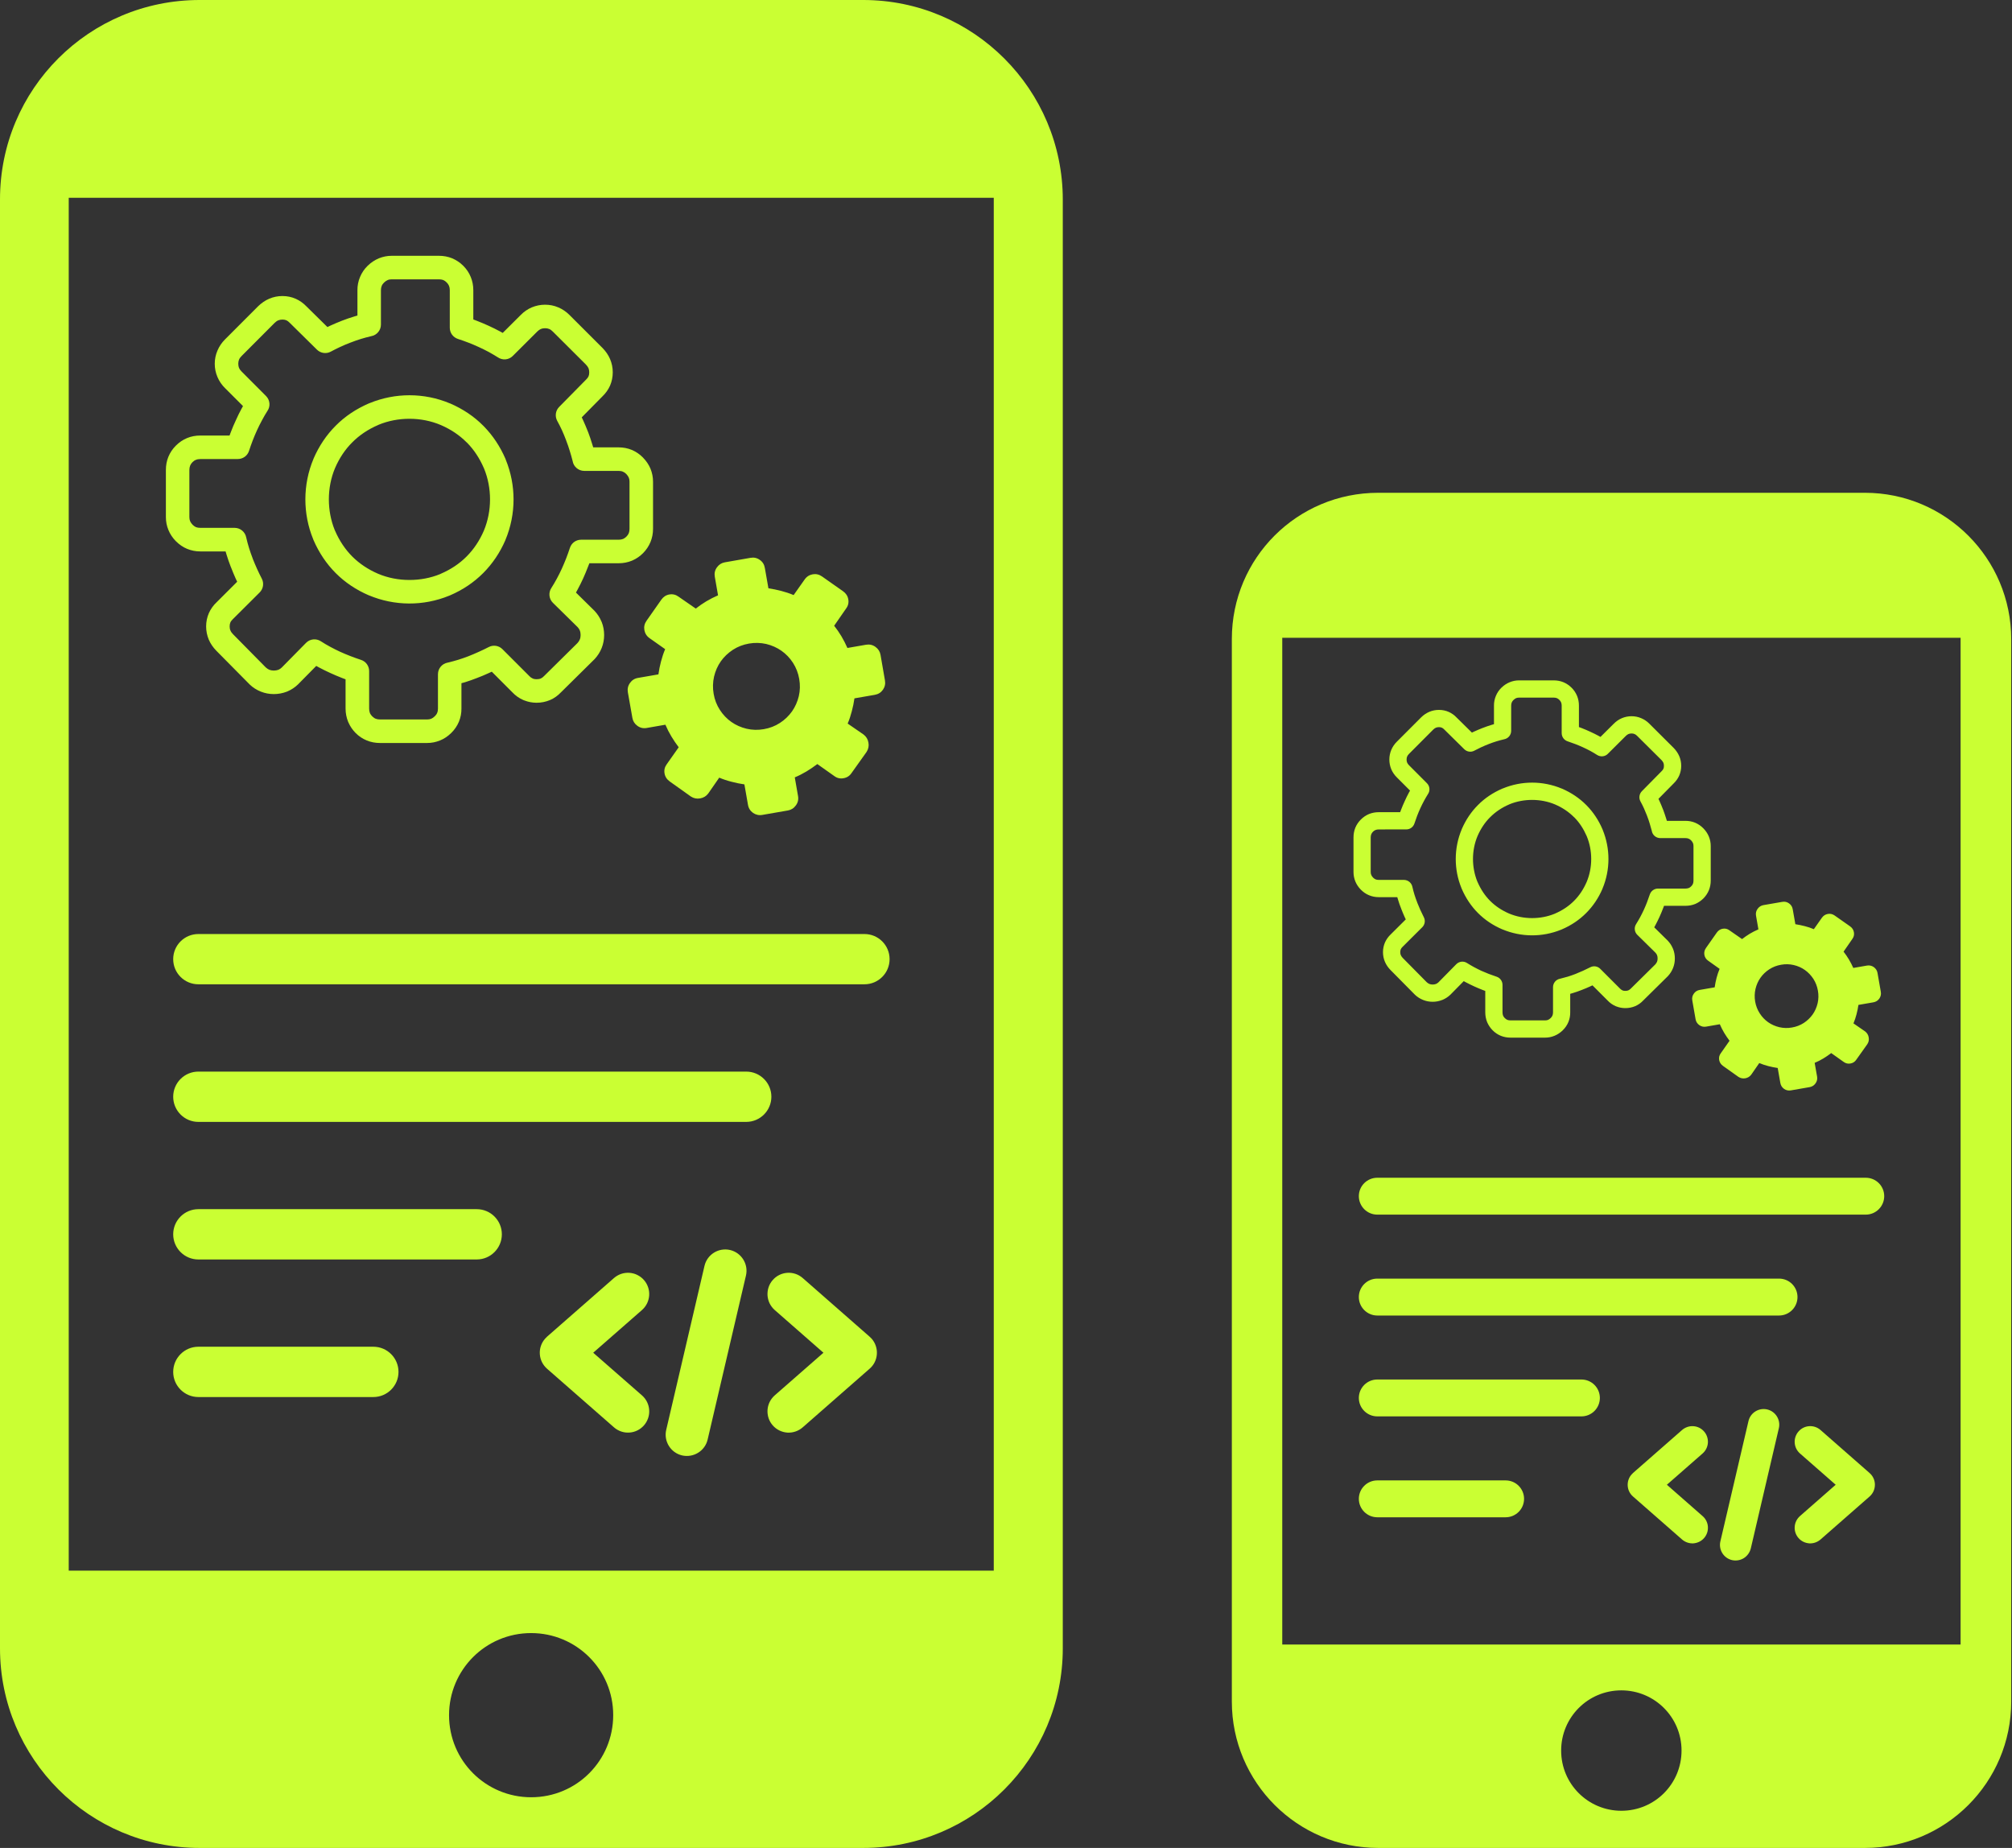
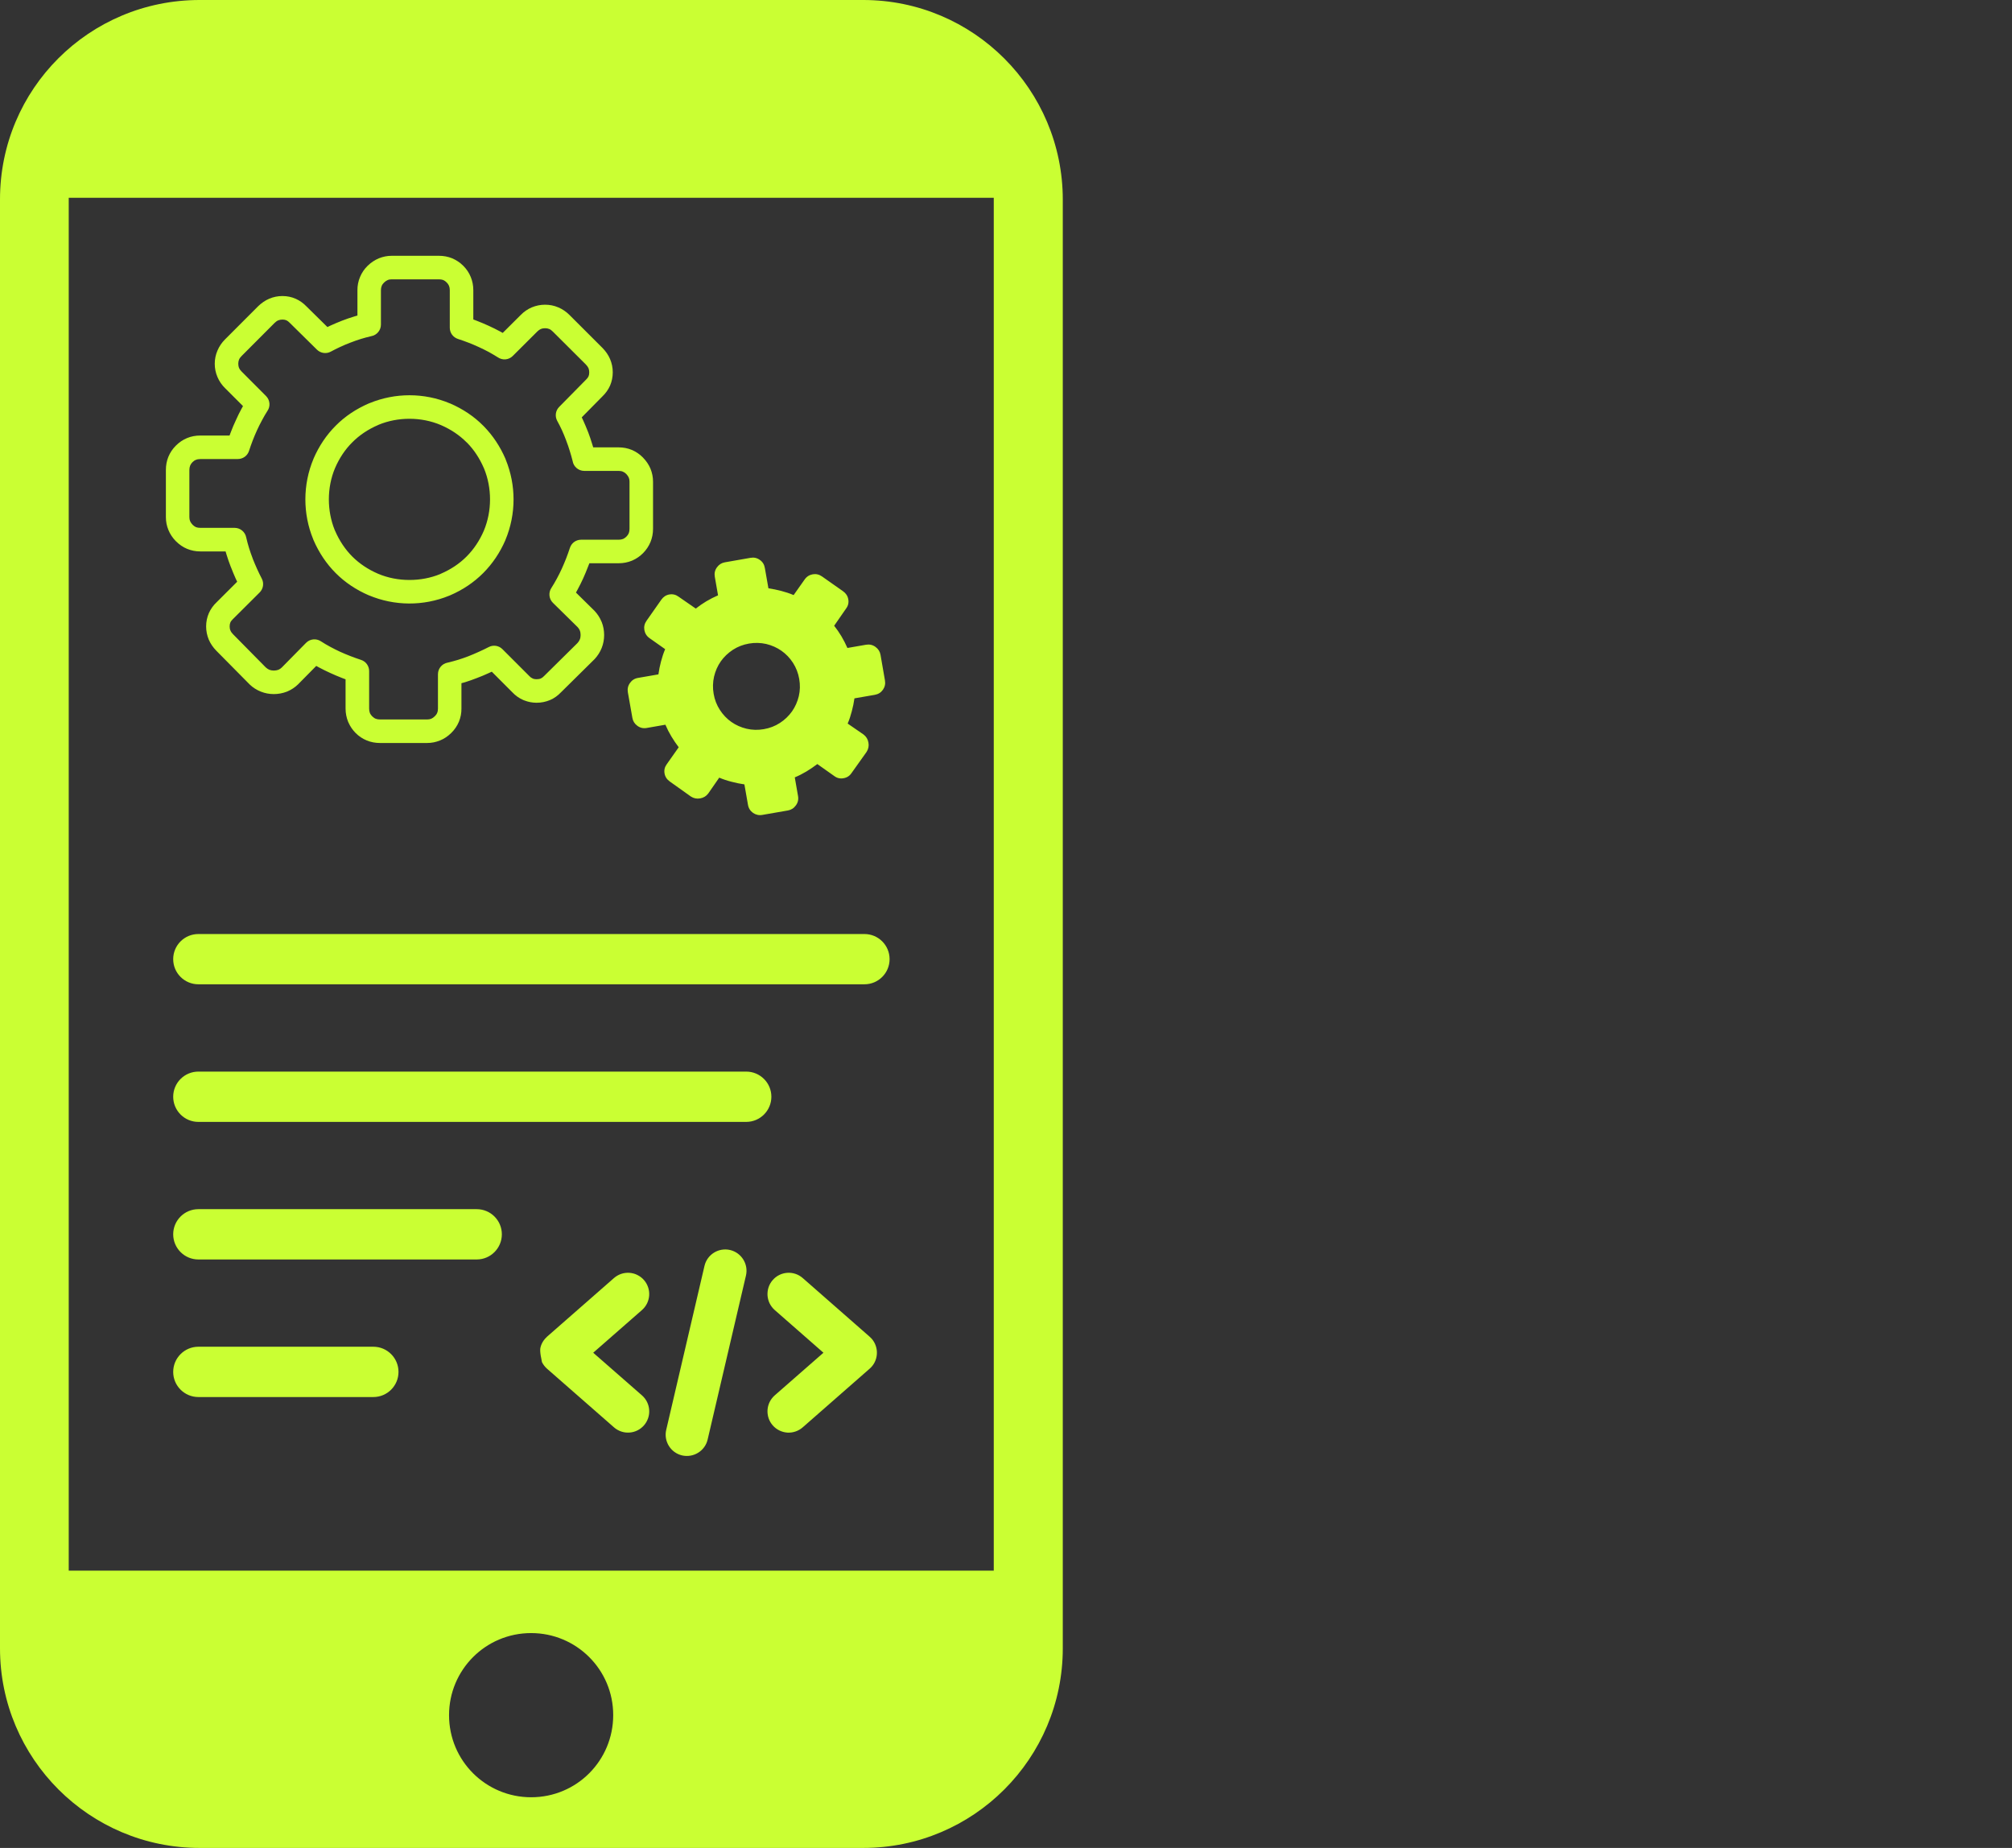
<svg xmlns="http://www.w3.org/2000/svg" width="49" height="45" viewBox="0 0 49 45" fill="none">
  <rect x="0" y="0" width="49" height="45" fill="#333333" stroke="none" />
-   <path fill-rule="evenodd" clip-rule="evenodd" d="M4.861 0H21.023C23.707 0 25.883 2.18 25.883 4.862V40.139C25.883 42.823 23.707 45 21.023 45H4.861C2.177 45 0 42.823 0 40.139V4.856C0 2.166 2.173 0 4.861 0ZM4.831 23.969C4.493 23.969 4.218 23.695 4.218 23.357C4.218 23.018 4.493 22.745 4.831 22.745H21.053C21.391 22.745 21.665 23.018 21.665 23.357C21.665 23.695 21.391 23.969 21.053 23.969H4.831ZM4.831 27.32C4.493 27.32 4.218 27.045 4.218 26.707C4.218 26.369 4.493 26.095 4.831 26.095H18.173C18.511 26.095 18.786 26.369 18.786 26.707C18.786 27.045 18.511 27.32 18.173 27.32H4.831ZM4.831 34.02C4.493 34.02 4.218 33.746 4.218 33.408C4.218 33.07 4.493 32.795 4.831 32.795H9.093C9.431 32.795 9.705 33.07 9.705 33.408C9.705 33.746 9.431 34.02 9.093 34.02H4.831ZM4.831 30.67C4.493 30.67 4.218 30.395 4.218 30.057C4.218 29.719 4.493 29.445 4.831 29.445H11.61C11.948 29.445 12.222 29.719 12.222 30.057C12.222 30.395 11.948 30.67 11.61 30.67H4.831ZM15.635 33.98C15.686 34.025 15.728 34.079 15.758 34.14C15.788 34.201 15.806 34.267 15.81 34.335C15.815 34.403 15.806 34.471 15.784 34.535C15.762 34.599 15.728 34.659 15.683 34.71C15.638 34.761 15.584 34.803 15.523 34.833C15.462 34.863 15.396 34.881 15.328 34.885C15.261 34.89 15.193 34.881 15.128 34.859C15.064 34.837 15.004 34.803 14.953 34.758L13.322 33.33C13.271 33.285 13.229 33.23 13.199 33.17C13.169 33.109 13.151 33.042 13.147 32.975C13.142 32.907 13.151 32.839 13.173 32.775C13.195 32.71 13.229 32.651 13.274 32.6L13.325 32.548L14.953 31.122C15.005 31.077 15.064 31.043 15.128 31.021C15.193 30.999 15.261 30.991 15.329 30.995C15.396 31 15.463 31.017 15.523 31.048C15.584 31.078 15.639 31.12 15.683 31.171C15.773 31.274 15.819 31.409 15.81 31.546C15.801 31.683 15.738 31.81 15.635 31.901L14.447 32.941L15.635 33.98ZM19.549 34.758C19.498 34.803 19.438 34.837 19.374 34.859C19.31 34.881 19.242 34.89 19.174 34.886C19.106 34.881 19.04 34.863 18.979 34.833C18.918 34.803 18.864 34.761 18.819 34.71C18.774 34.659 18.74 34.599 18.718 34.535C18.697 34.471 18.688 34.403 18.692 34.335C18.697 34.267 18.714 34.201 18.744 34.14C18.775 34.079 18.816 34.025 18.867 33.98L20.054 32.941L18.867 31.901C18.816 31.856 18.775 31.802 18.744 31.741C18.714 31.68 18.697 31.614 18.692 31.546C18.688 31.478 18.697 31.41 18.718 31.346C18.74 31.281 18.774 31.222 18.819 31.171C19.007 30.955 19.334 30.934 19.549 31.122L21.176 32.548L21.229 32.6C21.273 32.651 21.308 32.71 21.329 32.775C21.351 32.839 21.36 32.907 21.355 32.975C21.351 33.043 21.333 33.109 21.303 33.17C21.273 33.231 21.231 33.285 21.179 33.33L19.549 34.758ZM17.157 30.827C17.221 30.549 17.5 30.375 17.779 30.439C18.058 30.505 18.232 30.784 18.167 31.062L17.234 35.054C17.203 35.188 17.12 35.304 17.003 35.376C16.887 35.449 16.746 35.472 16.612 35.442C16.333 35.377 16.16 35.097 16.225 34.819L17.157 30.827ZM20.02 14.038C19.949 13.988 19.874 13.971 19.792 13.985C19.71 14 19.644 14.042 19.595 14.113L19.328 14.491C19.231 14.45 19.131 14.417 19.027 14.39C18.924 14.363 18.819 14.342 18.714 14.326L18.627 13.831C18.613 13.747 18.573 13.682 18.504 13.634C18.435 13.585 18.36 13.569 18.277 13.584L17.654 13.693C17.574 13.707 17.51 13.747 17.46 13.816C17.41 13.885 17.394 13.96 17.408 14.044L17.487 14.497C17.388 14.54 17.292 14.589 17.201 14.643C17.109 14.698 17.025 14.757 16.945 14.82L16.526 14.53C16.459 14.481 16.385 14.462 16.302 14.476C16.22 14.49 16.156 14.533 16.106 14.603L15.746 15.116C15.696 15.187 15.679 15.262 15.693 15.344C15.708 15.425 15.75 15.492 15.82 15.541L16.199 15.808C16.158 15.905 16.125 16.005 16.098 16.108C16.07 16.212 16.05 16.317 16.035 16.422L15.539 16.508C15.455 16.522 15.389 16.564 15.342 16.632C15.293 16.7 15.277 16.776 15.291 16.859L15.401 17.482C15.415 17.562 15.455 17.626 15.524 17.676C15.592 17.725 15.667 17.742 15.751 17.727L16.205 17.648C16.248 17.749 16.297 17.844 16.351 17.934C16.406 18.026 16.466 18.113 16.529 18.197L16.238 18.61C16.189 18.677 16.17 18.75 16.184 18.833C16.198 18.915 16.241 18.98 16.311 19.03L16.825 19.396C16.895 19.442 16.97 19.456 17.051 19.442C17.133 19.428 17.2 19.388 17.249 19.322L17.516 18.937C17.612 18.978 17.712 19.011 17.816 19.037C17.92 19.065 18.024 19.086 18.129 19.101L18.216 19.597C18.23 19.681 18.271 19.746 18.339 19.795C18.408 19.842 18.484 19.859 18.567 19.844L19.19 19.736C19.27 19.721 19.334 19.681 19.383 19.612C19.433 19.544 19.45 19.468 19.435 19.384L19.356 18.93C19.455 18.889 19.55 18.84 19.642 18.785C19.734 18.729 19.821 18.67 19.905 18.606L20.318 18.898C20.385 18.948 20.459 18.966 20.543 18.951C20.628 18.936 20.692 18.894 20.738 18.825L21.104 18.311C21.149 18.241 21.165 18.166 21.15 18.084C21.136 18.002 21.096 17.936 21.03 17.886L20.644 17.62C20.686 17.523 20.718 17.423 20.745 17.319C20.773 17.216 20.794 17.111 20.809 17.006L21.305 16.92C21.389 16.905 21.454 16.865 21.503 16.796C21.55 16.728 21.567 16.652 21.552 16.569L21.444 15.946C21.43 15.866 21.389 15.802 21.32 15.752C21.252 15.703 21.176 15.686 21.092 15.7L20.638 15.779C20.595 15.682 20.547 15.588 20.493 15.496C20.437 15.403 20.378 15.317 20.315 15.238L20.606 14.818C20.656 14.751 20.674 14.677 20.659 14.594C20.645 14.513 20.602 14.448 20.532 14.398L20.02 14.038ZM18.24 15.672C18.383 15.647 18.523 15.651 18.661 15.682C18.797 15.715 18.921 15.77 19.031 15.847C19.141 15.924 19.235 16.022 19.312 16.14C19.388 16.259 19.439 16.389 19.464 16.533C19.489 16.675 19.486 16.815 19.454 16.953C19.421 17.089 19.366 17.213 19.289 17.323C19.21 17.434 19.11 17.53 18.995 17.604C18.877 17.681 18.747 17.731 18.603 17.756C18.461 17.781 18.321 17.778 18.183 17.746C18.046 17.713 17.923 17.659 17.812 17.581C17.702 17.504 17.609 17.406 17.532 17.288C17.455 17.169 17.404 17.039 17.38 16.895C17.355 16.753 17.359 16.613 17.39 16.476C17.423 16.338 17.477 16.215 17.555 16.104C17.632 15.995 17.73 15.902 17.848 15.824C17.967 15.747 18.097 15.697 18.24 15.672ZM13.464 8.075C13.433 8.044 13.403 8.022 13.374 8.011C13.347 7.999 13.313 7.993 13.274 7.993C13.236 7.993 13.201 7.999 13.173 8.011C13.144 8.023 13.114 8.044 13.086 8.072L12.487 8.669C12.44 8.716 12.377 8.745 12.31 8.751C12.243 8.756 12.177 8.738 12.122 8.7C12.054 8.657 11.981 8.615 11.905 8.572C11.822 8.528 11.741 8.488 11.662 8.452C11.579 8.413 11.493 8.378 11.41 8.345C11.333 8.315 11.245 8.284 11.151 8.253C11.094 8.234 11.044 8.198 11.008 8.149C10.973 8.1 10.954 8.041 10.954 7.981V7.067C10.954 7.026 10.948 6.991 10.935 6.96C10.922 6.929 10.902 6.901 10.878 6.878C10.854 6.853 10.826 6.833 10.795 6.819C10.764 6.808 10.729 6.802 10.689 6.802H9.541C9.504 6.802 9.471 6.807 9.444 6.819C9.413 6.832 9.382 6.852 9.353 6.881C9.327 6.907 9.307 6.934 9.296 6.963C9.284 6.992 9.277 7.027 9.277 7.067V7.904C9.277 8.045 9.175 8.162 9.042 8.186C8.95 8.208 8.866 8.23 8.792 8.253C8.707 8.279 8.622 8.309 8.538 8.342L8.524 8.347C8.447 8.376 8.37 8.409 8.291 8.446L8.277 8.452C8.2 8.488 8.127 8.525 8.056 8.563C7.944 8.624 7.807 8.601 7.72 8.516L7.053 7.858C7.027 7.831 7 7.811 6.973 7.799C6.946 7.788 6.915 7.782 6.878 7.782C6.841 7.782 6.807 7.789 6.779 7.8C6.747 7.813 6.716 7.835 6.687 7.864L5.885 8.668C5.855 8.698 5.833 8.728 5.821 8.758C5.81 8.786 5.803 8.82 5.803 8.858C5.803 8.897 5.81 8.932 5.821 8.96C5.834 8.989 5.855 9.018 5.883 9.046L6.48 9.645C6.579 9.745 6.59 9.9 6.51 10.011C6.467 10.078 6.425 10.151 6.384 10.228C6.339 10.311 6.298 10.392 6.262 10.471C6.186 10.637 6.12 10.808 6.064 10.982C6.045 11.039 6.009 11.089 5.96 11.124C5.911 11.159 5.852 11.178 5.792 11.178L4.877 11.179C4.837 11.179 4.802 11.185 4.772 11.198C4.742 11.209 4.714 11.228 4.688 11.254C4.662 11.28 4.643 11.308 4.631 11.338C4.619 11.368 4.612 11.404 4.612 11.444V12.592C4.612 12.629 4.618 12.662 4.629 12.689C4.642 12.72 4.663 12.75 4.692 12.78C4.718 12.805 4.745 12.825 4.773 12.837C4.803 12.848 4.838 12.854 4.877 12.854H5.715C5.855 12.854 5.973 12.957 5.997 13.091C6.018 13.182 6.041 13.266 6.064 13.341C6.09 13.426 6.12 13.51 6.152 13.594L6.159 13.614C6.187 13.686 6.221 13.764 6.258 13.848C6.298 13.937 6.338 14.018 6.376 14.091C6.435 14.205 6.41 14.34 6.325 14.426L5.669 15.079C5.642 15.106 5.621 15.132 5.61 15.159C5.598 15.187 5.593 15.218 5.593 15.254C5.593 15.292 5.599 15.325 5.612 15.353C5.625 15.385 5.647 15.416 5.676 15.445L6.473 16.253C6.502 16.279 6.532 16.299 6.562 16.311C6.593 16.322 6.628 16.329 6.669 16.329C6.709 16.329 6.746 16.322 6.777 16.311L6.786 16.307C6.812 16.296 6.838 16.278 6.862 16.255L7.453 15.655C7.55 15.556 7.7 15.543 7.811 15.614C7.886 15.662 7.962 15.708 8.039 15.749C8.122 15.794 8.203 15.834 8.282 15.871C8.448 15.946 8.619 16.012 8.792 16.069C8.913 16.108 8.99 16.22 8.99 16.341V17.255C8.99 17.295 8.996 17.331 9.008 17.361L9.012 17.372C9.024 17.396 9.042 17.42 9.065 17.444C9.093 17.47 9.121 17.491 9.149 17.502C9.179 17.514 9.214 17.52 9.255 17.52H10.403C10.44 17.52 10.472 17.514 10.499 17.504C10.53 17.491 10.561 17.47 10.59 17.441C10.617 17.415 10.636 17.388 10.647 17.359C10.66 17.329 10.666 17.295 10.666 17.255V16.417C10.666 16.277 10.768 16.16 10.902 16.136C10.994 16.114 11.079 16.091 11.155 16.068C11.242 16.041 11.326 16.012 11.406 15.981C11.486 15.949 11.571 15.914 11.658 15.874C11.748 15.834 11.83 15.794 11.902 15.757C12.015 15.697 12.151 15.722 12.236 15.808L12.891 16.463C12.915 16.49 12.942 16.509 12.971 16.521L12.985 16.528C13.009 16.536 13.037 16.54 13.069 16.54C13.11 16.54 13.144 16.534 13.17 16.522C13.199 16.509 13.225 16.49 13.25 16.463L14.064 15.659C14.091 15.63 14.11 15.6 14.121 15.57C14.134 15.54 14.14 15.504 14.14 15.464C14.14 15.423 14.134 15.386 14.121 15.356L14.118 15.346C14.106 15.32 14.089 15.294 14.066 15.27L13.466 14.68C13.419 14.633 13.389 14.573 13.382 14.507C13.375 14.442 13.39 14.376 13.426 14.321C13.473 14.247 13.518 14.171 13.56 14.093C13.605 14.01 13.645 13.93 13.681 13.851C13.719 13.768 13.754 13.683 13.788 13.598C13.818 13.522 13.848 13.435 13.88 13.34C13.899 13.283 13.935 13.233 13.984 13.197C14.033 13.162 14.091 13.143 14.151 13.143H15.066C15.107 13.143 15.142 13.136 15.172 13.125L15.183 13.12C15.209 13.108 15.232 13.09 15.255 13.068C15.282 13.041 15.301 13.013 15.313 12.984C15.325 12.954 15.331 12.918 15.331 12.877V11.73C15.331 11.693 15.326 11.661 15.314 11.633C15.301 11.602 15.28 11.572 15.252 11.542C15.225 11.516 15.198 11.497 15.17 11.486C15.141 11.473 15.106 11.467 15.066 11.467H14.229C14.085 11.467 13.966 11.361 13.945 11.224C13.926 11.147 13.903 11.066 13.877 10.984C13.853 10.903 13.824 10.818 13.79 10.731L13.785 10.716C13.753 10.633 13.721 10.554 13.687 10.479C13.649 10.397 13.61 10.319 13.569 10.246C13.509 10.133 13.531 9.997 13.617 9.91L14.275 9.242C14.302 9.217 14.322 9.189 14.334 9.162C14.345 9.136 14.35 9.104 14.35 9.067C14.35 9.03 14.344 8.997 14.333 8.968C14.319 8.937 14.297 8.905 14.268 8.876L13.464 8.075ZM13.596 7.485C13.697 7.527 13.789 7.59 13.869 7.67L14.675 8.475C14.754 8.556 14.816 8.646 14.858 8.745C14.901 8.846 14.923 8.954 14.923 9.067C14.923 9.182 14.9 9.291 14.857 9.391C14.813 9.49 14.75 9.577 14.67 9.654L14.168 10.163L14.205 10.242C14.245 10.33 14.283 10.421 14.319 10.513L14.325 10.527C14.359 10.618 14.393 10.715 14.423 10.816L14.447 10.894H15.066C15.181 10.894 15.288 10.915 15.389 10.957C15.49 11 15.581 11.062 15.657 11.14L15.663 11.147C15.741 11.227 15.801 11.316 15.842 11.414C15.883 11.515 15.904 11.621 15.904 11.73V12.877C15.904 12.992 15.883 13.098 15.842 13.199C15.8 13.3 15.738 13.393 15.66 13.471C15.585 13.546 15.502 13.603 15.411 13.644L15.386 13.655C15.287 13.695 15.18 13.716 15.066 13.716H14.354L14.319 13.804C14.283 13.899 14.243 13.995 14.201 14.088C14.158 14.181 14.112 14.274 14.063 14.364L14.027 14.43L14.479 14.875C14.55 14.951 14.606 15.035 14.644 15.127L14.654 15.148C14.693 15.247 14.713 15.353 14.713 15.464C14.713 15.574 14.693 15.679 14.654 15.778C14.614 15.879 14.555 15.97 14.482 16.049L13.663 16.858C13.584 16.941 13.495 17.005 13.396 17.047C13.293 17.09 13.185 17.113 13.069 17.113C12.965 17.113 12.867 17.094 12.774 17.058L12.745 17.047C12.643 17.003 12.552 16.938 12.477 16.858L11.977 16.357L11.893 16.395C11.806 16.435 11.712 16.475 11.612 16.512C11.515 16.55 11.419 16.584 11.323 16.614L11.238 16.637V17.255C11.239 17.365 11.218 17.474 11.176 17.576C11.133 17.677 11.071 17.769 10.992 17.846L10.986 17.852C10.905 17.931 10.816 17.991 10.719 18.03C10.617 18.072 10.512 18.093 10.403 18.093H9.255C9.141 18.093 9.034 18.073 8.934 18.032C8.831 17.99 8.738 17.928 8.66 17.849C8.589 17.777 8.53 17.692 8.489 17.6L8.478 17.576C8.438 17.476 8.416 17.369 8.416 17.255V16.542L8.328 16.509C8.232 16.472 8.138 16.431 8.045 16.389C7.947 16.344 7.854 16.299 7.769 16.253L7.702 16.216L7.257 16.667C7.182 16.739 7.098 16.795 7.006 16.834L6.985 16.843C6.884 16.882 6.777 16.902 6.669 16.902C6.559 16.902 6.454 16.882 6.355 16.843C6.254 16.803 6.161 16.745 6.083 16.67L5.268 15.846C5.189 15.765 5.127 15.675 5.085 15.577C5.042 15.475 5.02 15.365 5.02 15.254C5.02 15.139 5.043 15.031 5.087 14.93C5.131 14.831 5.195 14.741 5.275 14.666L5.776 14.166L5.737 14.083C5.702 14.004 5.665 13.917 5.628 13.82L5.62 13.802C5.583 13.708 5.549 13.609 5.518 13.509L5.494 13.428H4.877C4.763 13.428 4.655 13.406 4.554 13.364C4.455 13.323 4.366 13.261 4.286 13.181L4.28 13.176C4.201 13.094 4.142 13.005 4.102 12.907C4.06 12.806 4.04 12.701 4.04 12.592V11.444C4.04 11.33 4.06 11.222 4.101 11.123C4.143 11.021 4.205 10.929 4.283 10.852C4.366 10.769 4.457 10.708 4.557 10.667C4.656 10.626 4.764 10.606 4.877 10.606H5.59L5.624 10.517C5.66 10.421 5.7 10.327 5.744 10.234C5.788 10.136 5.833 10.043 5.88 9.957L5.918 9.889L5.482 9.453C5.402 9.375 5.339 9.283 5.296 9.181C5.252 9.079 5.23 8.969 5.23 8.858C5.23 8.747 5.252 8.639 5.296 8.537C5.339 8.435 5.402 8.343 5.48 8.265L6.286 7.458C6.367 7.379 6.457 7.317 6.555 7.275C6.657 7.231 6.765 7.209 6.878 7.209C6.993 7.209 7.101 7.231 7.202 7.276C7.3 7.32 7.388 7.382 7.465 7.463L7.974 7.964L8.051 7.927C8.134 7.889 8.224 7.851 8.318 7.814L8.33 7.809C8.424 7.772 8.523 7.739 8.624 7.708L8.705 7.684V7.067C8.704 6.957 8.725 6.848 8.768 6.746C8.81 6.644 8.872 6.552 8.951 6.475L8.957 6.469C9.038 6.391 9.128 6.332 9.225 6.291C9.327 6.25 9.432 6.229 9.541 6.229H10.689C10.802 6.229 10.91 6.249 11.009 6.289C11.112 6.333 11.203 6.392 11.283 6.473C11.363 6.553 11.424 6.644 11.465 6.746C11.506 6.845 11.527 6.952 11.527 7.067V7.779L11.615 7.813C11.71 7.85 11.806 7.89 11.898 7.932C11.996 7.977 12.089 8.023 12.175 8.069L12.243 8.107L12.68 7.672C12.76 7.59 12.852 7.527 12.951 7.485C13.054 7.442 13.163 7.42 13.274 7.42C13.386 7.42 13.494 7.441 13.596 7.485ZM10.962 9.824C11.273 9.959 11.543 10.139 11.767 10.365L11.784 10.382C12.002 10.605 12.178 10.869 12.309 11.171L12.318 11.196C12.443 11.503 12.507 11.833 12.507 12.161C12.507 12.496 12.441 12.834 12.309 13.149V13.151C12.176 13.459 11.993 13.729 11.767 13.956C11.54 14.183 11.271 14.364 10.962 14.497L10.937 14.507C10.311 14.763 9.608 14.759 8.984 14.497H8.982C8.673 14.364 8.403 14.183 8.177 13.957C7.949 13.729 7.769 13.459 7.635 13.151L7.626 13.127C7.499 12.818 7.437 12.488 7.437 12.161C7.437 11.825 7.503 11.487 7.635 11.173V11.171C7.769 10.861 7.95 10.592 8.176 10.366C8.401 10.139 8.671 9.959 8.982 9.824L9.006 9.815C9.314 9.689 9.644 9.625 9.972 9.625C10.307 9.625 10.645 9.691 10.959 9.824H10.962ZM11.362 10.77C11.188 10.595 10.978 10.455 10.735 10.35C10.497 10.249 10.235 10.198 9.972 10.198C9.714 10.198 9.459 10.246 9.225 10.342L9.208 10.35C8.965 10.455 8.755 10.595 8.581 10.77C8.406 10.943 8.266 11.153 8.16 11.397C8.059 11.636 8.009 11.898 8.009 12.161C8.009 12.418 8.057 12.673 8.152 12.908L8.16 12.925C8.266 13.169 8.406 13.378 8.579 13.552C8.754 13.726 8.964 13.867 9.208 13.972C9.447 14.073 9.708 14.123 9.972 14.123C10.229 14.123 10.485 14.076 10.719 13.98L10.735 13.972C10.979 13.867 11.19 13.726 11.362 13.553C11.537 13.378 11.677 13.169 11.783 12.925C11.883 12.685 11.934 12.424 11.934 12.161C11.934 11.904 11.886 11.648 11.79 11.413L11.783 11.397C11.68 11.16 11.545 10.955 11.378 10.784L11.362 10.77ZM1.674 38.247H24.202V4.816H1.674V38.247ZM12.935 39.768C14.035 39.768 14.934 40.654 14.934 41.766C14.934 42.868 14.049 43.766 12.935 43.766C11.836 43.766 10.936 42.881 10.936 41.766C10.936 40.668 11.822 39.768 12.935 39.768Z" fill="#CAFF33" />
-   <path fill-rule="evenodd" clip-rule="evenodd" d="M33.565 12H45.417C47.385 12 48.981 13.598 48.981 15.566V41.435C48.981 43.403 47.385 45 45.417 45H33.565C31.597 45 30 43.403 30 41.435V15.561C30 13.588 31.593 12 33.565 12ZM33.542 29.578C33.295 29.578 33.093 29.376 33.093 29.128C33.093 28.88 33.295 28.68 33.542 28.68H45.439C45.687 28.68 45.888 28.88 45.888 29.128C45.888 29.376 45.687 29.578 45.439 29.578H33.542ZM33.542 32.035C33.295 32.035 33.093 31.833 33.093 31.585C33.093 31.337 33.295 31.136 33.542 31.136H43.327C43.575 31.136 43.776 31.337 43.776 31.585C43.776 31.833 43.575 32.035 43.327 32.035H33.542ZM33.542 36.948C33.295 36.948 33.093 36.747 33.093 36.499C33.093 36.251 33.295 36.05 33.542 36.05H36.668C36.916 36.05 37.117 36.251 37.117 36.499C37.117 36.747 36.916 36.948 36.668 36.948H33.542ZM33.542 34.491C33.295 34.491 33.093 34.29 33.093 34.042C33.093 33.794 33.295 33.593 33.542 33.593H38.514C38.762 33.593 38.963 33.794 38.963 34.042C38.963 34.29 38.762 34.491 38.514 34.491H33.542ZM41.465 36.919C41.503 36.952 41.534 36.992 41.556 37.036C41.578 37.081 41.591 37.129 41.594 37.179C41.597 37.229 41.591 37.279 41.575 37.326C41.559 37.373 41.534 37.417 41.501 37.454C41.468 37.492 41.428 37.522 41.384 37.544C41.339 37.566 41.29 37.579 41.241 37.583C41.191 37.586 41.141 37.579 41.094 37.563C41.047 37.547 41.003 37.522 40.966 37.49L39.77 36.442C39.732 36.409 39.701 36.369 39.679 36.324C39.657 36.28 39.644 36.231 39.641 36.181C39.638 36.132 39.644 36.082 39.66 36.035C39.676 35.987 39.701 35.944 39.734 35.907L39.772 35.868L40.966 34.822C41.003 34.79 41.047 34.765 41.094 34.749C41.141 34.733 41.191 34.726 41.241 34.73C41.291 34.733 41.339 34.746 41.384 34.768C41.428 34.79 41.468 34.821 41.501 34.859C41.567 34.934 41.6 35.033 41.594 35.134C41.587 35.234 41.541 35.328 41.465 35.394L40.595 36.156L41.465 36.919ZM44.336 37.49C44.298 37.522 44.255 37.547 44.208 37.563C44.16 37.58 44.111 37.586 44.061 37.583C44.011 37.579 43.963 37.566 43.918 37.544C43.873 37.522 43.834 37.492 43.801 37.454C43.768 37.417 43.743 37.373 43.727 37.326C43.711 37.279 43.704 37.229 43.708 37.179C43.711 37.129 43.724 37.081 43.746 37.036C43.768 36.992 43.799 36.952 43.836 36.919L44.706 36.156L43.836 35.394C43.799 35.361 43.768 35.321 43.746 35.277C43.724 35.232 43.711 35.183 43.708 35.134C43.704 35.084 43.711 35.034 43.727 34.987C43.743 34.94 43.768 34.896 43.801 34.859C43.938 34.7 44.178 34.685 44.336 34.822L45.529 35.868L45.568 35.907C45.6 35.944 45.626 35.988 45.642 36.035C45.657 36.082 45.664 36.132 45.66 36.182C45.657 36.231 45.644 36.28 45.622 36.325C45.6 36.369 45.569 36.409 45.532 36.442L44.336 37.49ZM42.582 34.606C42.629 34.402 42.834 34.275 43.038 34.322C43.242 34.37 43.37 34.575 43.322 34.779L42.639 37.706C42.615 37.804 42.554 37.889 42.469 37.943C42.383 37.996 42.28 38.013 42.182 37.991C41.977 37.943 41.85 37.738 41.898 37.534L42.582 34.606ZM44.681 22.294C44.629 22.258 44.574 22.245 44.514 22.256C44.454 22.267 44.406 22.298 44.37 22.349L44.174 22.627C44.103 22.596 44.029 22.573 43.953 22.553C43.877 22.533 43.801 22.518 43.724 22.506L43.66 22.143C43.65 22.081 43.62 22.034 43.569 21.998C43.519 21.962 43.464 21.951 43.403 21.962L42.946 22.041C42.888 22.052 42.841 22.081 42.804 22.132C42.768 22.182 42.755 22.238 42.766 22.299L42.824 22.631C42.751 22.663 42.681 22.698 42.614 22.738C42.547 22.779 42.485 22.822 42.426 22.868L42.119 22.655C42.07 22.619 42.016 22.605 41.955 22.616C41.895 22.626 41.848 22.658 41.811 22.709L41.547 23.085C41.511 23.137 41.498 23.192 41.508 23.252C41.519 23.312 41.55 23.361 41.602 23.396L41.879 23.593C41.849 23.664 41.825 23.737 41.805 23.813C41.785 23.889 41.77 23.966 41.759 24.043L41.395 24.106C41.334 24.116 41.285 24.147 41.251 24.197C41.215 24.247 41.203 24.302 41.214 24.363L41.294 24.82C41.304 24.879 41.334 24.926 41.384 24.963C41.434 24.998 41.489 25.011 41.551 25L41.884 24.942C41.916 25.016 41.951 25.085 41.991 25.152C42.031 25.219 42.075 25.283 42.121 25.344L41.908 25.648C41.872 25.697 41.858 25.75 41.868 25.811C41.879 25.871 41.91 25.919 41.961 25.956L42.338 26.224C42.389 26.257 42.445 26.268 42.504 26.258C42.564 26.247 42.613 26.218 42.65 26.169L42.845 25.887C42.916 25.917 42.989 25.941 43.065 25.961C43.142 25.981 43.218 25.996 43.294 26.007L43.358 26.371C43.369 26.433 43.399 26.48 43.449 26.516C43.499 26.551 43.555 26.563 43.616 26.552L44.072 26.473C44.131 26.462 44.178 26.433 44.215 26.382C44.251 26.332 44.264 26.276 44.253 26.215L44.194 25.882C44.267 25.852 44.337 25.816 44.404 25.776C44.471 25.735 44.535 25.692 44.597 25.644L44.9 25.859C44.949 25.895 45.004 25.909 45.065 25.898C45.127 25.887 45.174 25.856 45.208 25.805L45.476 25.428C45.51 25.377 45.521 25.322 45.51 25.262C45.5 25.201 45.47 25.153 45.422 25.116L45.139 24.921C45.169 24.85 45.193 24.777 45.213 24.701C45.233 24.625 45.249 24.548 45.26 24.471L45.624 24.408C45.685 24.397 45.733 24.367 45.769 24.317C45.803 24.267 45.816 24.212 45.805 24.151L45.725 23.694C45.715 23.635 45.685 23.588 45.635 23.551C45.584 23.515 45.529 23.503 45.468 23.513L45.135 23.571C45.103 23.5 45.068 23.431 45.028 23.364C44.987 23.296 44.944 23.232 44.898 23.174L45.111 22.866C45.147 22.817 45.161 22.763 45.15 22.702C45.14 22.643 45.108 22.595 45.057 22.558L44.681 22.294ZM43.376 23.493C43.481 23.474 43.584 23.477 43.684 23.5C43.785 23.524 43.876 23.564 43.956 23.621C44.037 23.678 44.105 23.75 44.162 23.836C44.218 23.923 44.255 24.019 44.273 24.124C44.292 24.229 44.289 24.331 44.266 24.432C44.242 24.532 44.202 24.623 44.145 24.704C44.087 24.785 44.014 24.855 43.93 24.91C43.843 24.966 43.748 25.003 43.642 25.021C43.538 25.04 43.435 25.037 43.334 25.014C43.234 24.99 43.143 24.95 43.062 24.893C42.981 24.836 42.913 24.765 42.857 24.678C42.801 24.591 42.763 24.495 42.745 24.39C42.727 24.285 42.73 24.183 42.753 24.082C42.777 23.981 42.817 23.891 42.874 23.81C42.93 23.73 43.002 23.661 43.089 23.604C43.176 23.548 43.271 23.511 43.376 23.493ZM39.873 17.922C39.851 17.899 39.829 17.883 39.807 17.875C39.788 17.866 39.763 17.861 39.735 17.861C39.706 17.861 39.681 17.866 39.66 17.875C39.639 17.884 39.617 17.899 39.596 17.92L39.157 18.357C39.123 18.392 39.077 18.413 39.028 18.417C38.979 18.421 38.93 18.408 38.889 18.38C38.84 18.348 38.786 18.317 38.73 18.286C38.669 18.254 38.61 18.224 38.552 18.198C38.491 18.169 38.428 18.144 38.367 18.12C38.311 18.098 38.246 18.075 38.177 18.052C38.135 18.038 38.099 18.012 38.073 17.976C38.047 17.94 38.033 17.897 38.033 17.852V17.182C38.033 17.153 38.028 17.127 38.019 17.104C38.009 17.081 37.995 17.061 37.977 17.044C37.96 17.026 37.939 17.011 37.916 17.001C37.894 16.992 37.868 16.988 37.838 16.988H36.996C36.969 16.988 36.946 16.992 36.925 17C36.903 17.01 36.88 17.025 36.859 17.046C36.84 17.065 36.825 17.085 36.817 17.106C36.808 17.128 36.803 17.153 36.803 17.182V17.796C36.803 17.9 36.729 17.985 36.63 18.003C36.563 18.019 36.502 18.035 36.447 18.052C36.385 18.071 36.322 18.093 36.261 18.117L36.251 18.121C36.195 18.142 36.138 18.167 36.08 18.194L36.069 18.198C36.013 18.224 35.96 18.252 35.908 18.279C35.825 18.325 35.725 18.308 35.661 18.245L35.172 17.763C35.153 17.743 35.133 17.728 35.113 17.72C35.094 17.711 35.071 17.707 35.044 17.707C35.016 17.707 34.992 17.712 34.971 17.72C34.948 17.73 34.925 17.746 34.904 17.767L34.316 18.357C34.294 18.379 34.278 18.401 34.269 18.423C34.26 18.443 34.256 18.468 34.256 18.496C34.256 18.525 34.26 18.55 34.269 18.57C34.279 18.592 34.293 18.613 34.314 18.634L34.752 19.073C34.825 19.146 34.832 19.26 34.774 19.341C34.743 19.39 34.712 19.444 34.681 19.501C34.648 19.561 34.619 19.621 34.592 19.679C34.536 19.801 34.488 19.926 34.447 20.053C34.433 20.095 34.407 20.132 34.371 20.158C34.335 20.184 34.292 20.198 34.248 20.197L33.577 20.198C33.547 20.198 33.521 20.203 33.499 20.212C33.477 20.22 33.457 20.234 33.438 20.253C33.419 20.272 33.405 20.292 33.396 20.314C33.387 20.337 33.382 20.363 33.382 20.392V21.234C33.382 21.261 33.386 21.285 33.395 21.305C33.404 21.328 33.42 21.35 33.441 21.372C33.46 21.39 33.48 21.405 33.501 21.414C33.522 21.422 33.548 21.427 33.577 21.427H34.191C34.294 21.427 34.38 21.502 34.398 21.6C34.413 21.667 34.43 21.728 34.447 21.784C34.466 21.846 34.488 21.908 34.512 21.969L34.517 21.984C34.537 22.036 34.562 22.094 34.589 22.155C34.619 22.22 34.648 22.28 34.675 22.334C34.719 22.417 34.701 22.516 34.638 22.579L34.157 23.058C34.137 23.078 34.122 23.097 34.114 23.117C34.105 23.137 34.102 23.16 34.102 23.187C34.102 23.214 34.106 23.238 34.115 23.259C34.125 23.282 34.141 23.305 34.162 23.327L34.747 23.919C34.768 23.938 34.791 23.953 34.812 23.961C34.835 23.97 34.861 23.975 34.891 23.975C34.92 23.975 34.947 23.97 34.97 23.961L34.976 23.959C34.996 23.95 35.014 23.937 35.032 23.921L35.466 23.48C35.537 23.408 35.647 23.398 35.728 23.451C35.783 23.485 35.839 23.519 35.895 23.549C35.956 23.582 36.015 23.611 36.073 23.639C36.195 23.694 36.32 23.742 36.448 23.784C36.536 23.813 36.592 23.895 36.592 23.983V24.653C36.592 24.683 36.597 24.71 36.606 24.732L36.609 24.739C36.618 24.757 36.63 24.775 36.648 24.792C36.668 24.812 36.689 24.826 36.709 24.835C36.731 24.844 36.757 24.848 36.787 24.848H37.629C37.656 24.848 37.68 24.844 37.7 24.836C37.722 24.826 37.745 24.811 37.766 24.79C37.785 24.771 37.8 24.751 37.808 24.73C37.817 24.708 37.822 24.683 37.822 24.653V24.039C37.822 23.936 37.897 23.85 37.995 23.833C38.062 23.817 38.124 23.8 38.181 23.783C38.244 23.763 38.306 23.742 38.365 23.719C38.423 23.696 38.485 23.67 38.549 23.641C38.615 23.611 38.675 23.582 38.728 23.555C38.811 23.511 38.911 23.529 38.973 23.593L39.453 24.073C39.471 24.092 39.491 24.107 39.512 24.116L39.522 24.121C39.54 24.127 39.56 24.129 39.584 24.129C39.614 24.129 39.639 24.125 39.658 24.116C39.679 24.107 39.698 24.092 39.717 24.073L40.314 23.484C40.333 23.462 40.347 23.44 40.356 23.418C40.365 23.396 40.369 23.369 40.369 23.34C40.369 23.31 40.365 23.283 40.356 23.261L40.353 23.254C40.345 23.235 40.332 23.216 40.315 23.198L39.875 22.765C39.84 22.731 39.819 22.687 39.814 22.639C39.808 22.591 39.82 22.543 39.846 22.502C39.88 22.448 39.913 22.392 39.944 22.335C39.977 22.274 40.006 22.215 40.033 22.157C40.061 22.096 40.087 22.034 40.111 21.972C40.133 21.916 40.156 21.852 40.179 21.782C40.193 21.741 40.219 21.704 40.255 21.678C40.291 21.652 40.334 21.638 40.378 21.638H41.048C41.078 21.638 41.104 21.633 41.126 21.625L41.134 21.622C41.153 21.613 41.17 21.6 41.187 21.583C41.207 21.564 41.221 21.543 41.23 21.521C41.238 21.5 41.243 21.473 41.243 21.443V20.602C41.243 20.575 41.239 20.551 41.23 20.53C41.221 20.508 41.205 20.486 41.185 20.464C41.165 20.445 41.145 20.431 41.125 20.423C41.103 20.414 41.078 20.409 41.048 20.409H40.434C40.329 20.409 40.242 20.332 40.227 20.231C40.212 20.174 40.196 20.115 40.177 20.055C40.159 19.995 40.138 19.933 40.113 19.869L40.109 19.858C40.086 19.798 40.062 19.74 40.037 19.685C40.009 19.625 39.981 19.567 39.951 19.514C39.906 19.431 39.923 19.331 39.986 19.267L40.468 18.778C40.488 18.759 40.503 18.739 40.511 18.719C40.52 18.7 40.523 18.676 40.523 18.649C40.523 18.622 40.519 18.598 40.511 18.577C40.5 18.554 40.485 18.53 40.464 18.509L39.873 17.922ZM39.97 17.489C40.044 17.52 40.112 17.566 40.17 17.625L40.762 18.215C40.82 18.275 40.865 18.341 40.896 18.413C40.928 18.487 40.944 18.566 40.944 18.649C40.944 18.734 40.927 18.813 40.895 18.887C40.863 18.959 40.817 19.023 40.758 19.08L40.39 19.453L40.417 19.511C40.447 19.576 40.474 19.642 40.5 19.709L40.505 19.72C40.53 19.787 40.554 19.858 40.577 19.931L40.595 19.989H41.048C41.132 19.989 41.211 20.004 41.285 20.035C41.359 20.067 41.426 20.112 41.482 20.17L41.486 20.174C41.544 20.233 41.587 20.299 41.617 20.37C41.648 20.445 41.663 20.522 41.663 20.602V21.443C41.663 21.527 41.648 21.605 41.618 21.679C41.587 21.754 41.541 21.821 41.484 21.879C41.429 21.933 41.368 21.975 41.301 22.006L41.283 22.014C41.211 22.043 41.132 22.058 41.048 22.058H40.526L40.501 22.123C40.474 22.193 40.445 22.263 40.414 22.331C40.382 22.4 40.349 22.467 40.313 22.534L40.287 22.582L40.618 22.908C40.67 22.964 40.711 23.026 40.739 23.093L40.746 23.108C40.775 23.181 40.789 23.259 40.789 23.34C40.789 23.421 40.775 23.498 40.746 23.571C40.717 23.644 40.674 23.712 40.62 23.77L40.019 24.363C39.962 24.424 39.896 24.47 39.824 24.501C39.748 24.533 39.669 24.549 39.584 24.549C39.508 24.549 39.436 24.536 39.367 24.509L39.346 24.501C39.272 24.469 39.205 24.421 39.15 24.362L38.783 23.995L38.722 24.023C38.658 24.052 38.589 24.081 38.516 24.109C38.445 24.137 38.374 24.162 38.303 24.183L38.241 24.201V24.653C38.242 24.734 38.227 24.814 38.196 24.889C38.165 24.963 38.119 25.031 38.061 25.087L38.057 25.092C37.997 25.149 37.931 25.193 37.86 25.222C37.785 25.253 37.709 25.268 37.629 25.268H36.787C36.703 25.268 36.625 25.253 36.552 25.224C36.476 25.193 36.408 25.147 36.351 25.089C36.298 25.036 36.256 24.974 36.225 24.907L36.217 24.889C36.188 24.816 36.172 24.737 36.172 24.653V24.131L36.108 24.107C36.037 24.079 35.968 24.05 35.9 24.019C35.828 23.986 35.76 23.952 35.697 23.919L35.648 23.892L35.322 24.223C35.267 24.275 35.205 24.316 35.138 24.345L35.122 24.351C35.048 24.38 34.97 24.395 34.891 24.395C34.81 24.395 34.733 24.38 34.66 24.351C34.586 24.322 34.518 24.279 34.461 24.225L33.863 23.62C33.805 23.561 33.76 23.495 33.729 23.423C33.697 23.348 33.681 23.268 33.681 23.187C33.681 23.102 33.698 23.023 33.73 22.949C33.763 22.876 33.81 22.81 33.868 22.755L34.236 22.389L34.207 22.327C34.182 22.27 34.154 22.206 34.127 22.135L34.122 22.121C34.094 22.052 34.069 21.98 34.047 21.906L34.029 21.847H33.577C33.493 21.847 33.414 21.831 33.34 21.8C33.267 21.77 33.202 21.725 33.143 21.666L33.139 21.662C33.081 21.602 33.038 21.537 33.008 21.465C32.978 21.391 32.963 21.314 32.963 21.234V20.392C32.963 20.308 32.978 20.23 33.007 20.157C33.038 20.082 33.084 20.015 33.141 19.958C33.202 19.897 33.268 19.853 33.342 19.822C33.415 19.793 33.493 19.778 33.577 19.778H34.099L34.124 19.712C34.151 19.642 34.18 19.573 34.212 19.505C34.244 19.433 34.278 19.365 34.312 19.302L34.34 19.252L34.02 18.932C33.962 18.875 33.915 18.808 33.883 18.733C33.852 18.658 33.836 18.577 33.836 18.496C33.836 18.414 33.852 18.335 33.883 18.261C33.915 18.186 33.961 18.118 34.019 18.061L34.61 17.469C34.669 17.411 34.735 17.366 34.807 17.335C34.882 17.303 34.961 17.287 35.044 17.287C35.128 17.287 35.208 17.303 35.282 17.336C35.353 17.368 35.418 17.413 35.474 17.473L35.847 17.84L35.904 17.813C35.965 17.785 36.031 17.758 36.1 17.73L36.109 17.727C36.178 17.7 36.25 17.675 36.325 17.652L36.384 17.635V17.182C36.383 17.102 36.399 17.022 36.43 16.947C36.461 16.872 36.506 16.805 36.564 16.748L36.569 16.744C36.628 16.686 36.694 16.643 36.765 16.614C36.84 16.583 36.916 16.568 36.996 16.568H37.838C37.922 16.568 38.001 16.583 38.073 16.612C38.149 16.644 38.215 16.688 38.274 16.747C38.333 16.805 38.377 16.872 38.408 16.947C38.438 17.02 38.453 17.098 38.453 17.182V17.705L38.518 17.729C38.587 17.756 38.658 17.786 38.725 17.817C38.797 17.85 38.866 17.884 38.928 17.917L38.978 17.945L39.299 17.626C39.358 17.566 39.425 17.52 39.498 17.489C39.573 17.457 39.653 17.441 39.735 17.441C39.817 17.441 39.895 17.457 39.97 17.489ZM38.039 19.204C38.267 19.303 38.465 19.436 38.629 19.601L38.642 19.614C38.802 19.777 38.931 19.971 39.026 20.192L39.033 20.21C39.125 20.436 39.172 20.678 39.172 20.918C39.172 21.164 39.123 21.412 39.026 21.642V21.644C38.929 21.87 38.795 22.068 38.629 22.234C38.463 22.401 38.265 22.534 38.039 22.631L38.02 22.639C37.561 22.826 37.046 22.823 36.589 22.631H36.587C36.36 22.534 36.162 22.401 35.996 22.235C35.829 22.068 35.697 21.87 35.599 21.644L35.592 21.626C35.499 21.4 35.453 21.158 35.453 20.918C35.453 20.672 35.502 20.424 35.599 20.194V20.192C35.697 19.965 35.83 19.767 35.996 19.602C36.16 19.436 36.359 19.303 36.587 19.204L36.605 19.198C36.83 19.105 37.072 19.058 37.313 19.058C37.559 19.058 37.806 19.107 38.037 19.204H38.039ZM38.332 19.898C38.205 19.77 38.051 19.667 37.873 19.59C37.698 19.516 37.506 19.479 37.313 19.479C37.124 19.479 36.937 19.514 36.765 19.584L36.752 19.59C36.574 19.667 36.421 19.77 36.293 19.898C36.164 20.025 36.062 20.179 35.984 20.358C35.91 20.533 35.873 20.725 35.873 20.918C35.873 21.106 35.909 21.294 35.978 21.466L35.984 21.478C36.062 21.657 36.164 21.811 36.291 21.938C36.419 22.066 36.574 22.169 36.752 22.246C36.928 22.32 37.119 22.357 37.313 22.357C37.501 22.357 37.689 22.322 37.86 22.252L37.873 22.246C38.051 22.169 38.206 22.066 38.332 21.939C38.461 21.811 38.563 21.657 38.641 21.478C38.715 21.303 38.752 21.111 38.752 20.918C38.752 20.729 38.717 20.542 38.646 20.37L38.641 20.358C38.565 20.184 38.467 20.033 38.344 19.908L38.332 19.898ZM31.228 40.047H47.748V15.531H31.228V40.047ZM39.486 41.163C40.292 41.163 40.952 41.813 40.952 42.629C40.952 43.436 40.303 44.095 39.486 44.095C38.68 44.095 38.02 43.446 38.02 42.629C38.02 41.823 38.669 41.163 39.486 41.163Z" fill="#CAFF33" />
+   <path fill-rule="evenodd" clip-rule="evenodd" d="M4.861 0H21.023C23.707 0 25.883 2.18 25.883 4.862V40.139C25.883 42.823 23.707 45 21.023 45H4.861C2.177 45 0 42.823 0 40.139V4.856C0 2.166 2.173 0 4.861 0ZM4.831 23.969C4.493 23.969 4.218 23.695 4.218 23.357C4.218 23.018 4.493 22.745 4.831 22.745H21.053C21.391 22.745 21.665 23.018 21.665 23.357C21.665 23.695 21.391 23.969 21.053 23.969H4.831ZM4.831 27.32C4.493 27.32 4.218 27.045 4.218 26.707C4.218 26.369 4.493 26.095 4.831 26.095H18.173C18.511 26.095 18.786 26.369 18.786 26.707C18.786 27.045 18.511 27.32 18.173 27.32H4.831ZM4.831 34.02C4.493 34.02 4.218 33.746 4.218 33.408C4.218 33.07 4.493 32.795 4.831 32.795H9.093C9.431 32.795 9.705 33.07 9.705 33.408C9.705 33.746 9.431 34.02 9.093 34.02H4.831ZM4.831 30.67C4.493 30.67 4.218 30.395 4.218 30.057C4.218 29.719 4.493 29.445 4.831 29.445H11.61C11.948 29.445 12.222 29.719 12.222 30.057C12.222 30.395 11.948 30.67 11.61 30.67H4.831ZM15.635 33.98C15.686 34.025 15.728 34.079 15.758 34.14C15.788 34.201 15.806 34.267 15.81 34.335C15.815 34.403 15.806 34.471 15.784 34.535C15.762 34.599 15.728 34.659 15.683 34.71C15.638 34.761 15.584 34.803 15.523 34.833C15.462 34.863 15.396 34.881 15.328 34.885C15.261 34.89 15.193 34.881 15.128 34.859C15.064 34.837 15.004 34.803 14.953 34.758L13.322 33.33C13.271 33.285 13.229 33.23 13.199 33.17C13.142 32.907 13.151 32.839 13.173 32.775C13.195 32.71 13.229 32.651 13.274 32.6L13.325 32.548L14.953 31.122C15.005 31.077 15.064 31.043 15.128 31.021C15.193 30.999 15.261 30.991 15.329 30.995C15.396 31 15.463 31.017 15.523 31.048C15.584 31.078 15.639 31.12 15.683 31.171C15.773 31.274 15.819 31.409 15.81 31.546C15.801 31.683 15.738 31.81 15.635 31.901L14.447 32.941L15.635 33.98ZM19.549 34.758C19.498 34.803 19.438 34.837 19.374 34.859C19.31 34.881 19.242 34.89 19.174 34.886C19.106 34.881 19.04 34.863 18.979 34.833C18.918 34.803 18.864 34.761 18.819 34.71C18.774 34.659 18.74 34.599 18.718 34.535C18.697 34.471 18.688 34.403 18.692 34.335C18.697 34.267 18.714 34.201 18.744 34.14C18.775 34.079 18.816 34.025 18.867 33.98L20.054 32.941L18.867 31.901C18.816 31.856 18.775 31.802 18.744 31.741C18.714 31.68 18.697 31.614 18.692 31.546C18.688 31.478 18.697 31.41 18.718 31.346C18.74 31.281 18.774 31.222 18.819 31.171C19.007 30.955 19.334 30.934 19.549 31.122L21.176 32.548L21.229 32.6C21.273 32.651 21.308 32.71 21.329 32.775C21.351 32.839 21.36 32.907 21.355 32.975C21.351 33.043 21.333 33.109 21.303 33.17C21.273 33.231 21.231 33.285 21.179 33.33L19.549 34.758ZM17.157 30.827C17.221 30.549 17.5 30.375 17.779 30.439C18.058 30.505 18.232 30.784 18.167 31.062L17.234 35.054C17.203 35.188 17.12 35.304 17.003 35.376C16.887 35.449 16.746 35.472 16.612 35.442C16.333 35.377 16.16 35.097 16.225 34.819L17.157 30.827ZM20.02 14.038C19.949 13.988 19.874 13.971 19.792 13.985C19.71 14 19.644 14.042 19.595 14.113L19.328 14.491C19.231 14.45 19.131 14.417 19.027 14.39C18.924 14.363 18.819 14.342 18.714 14.326L18.627 13.831C18.613 13.747 18.573 13.682 18.504 13.634C18.435 13.585 18.36 13.569 18.277 13.584L17.654 13.693C17.574 13.707 17.51 13.747 17.46 13.816C17.41 13.885 17.394 13.96 17.408 14.044L17.487 14.497C17.388 14.54 17.292 14.589 17.201 14.643C17.109 14.698 17.025 14.757 16.945 14.82L16.526 14.53C16.459 14.481 16.385 14.462 16.302 14.476C16.22 14.49 16.156 14.533 16.106 14.603L15.746 15.116C15.696 15.187 15.679 15.262 15.693 15.344C15.708 15.425 15.75 15.492 15.82 15.541L16.199 15.808C16.158 15.905 16.125 16.005 16.098 16.108C16.07 16.212 16.05 16.317 16.035 16.422L15.539 16.508C15.455 16.522 15.389 16.564 15.342 16.632C15.293 16.7 15.277 16.776 15.291 16.859L15.401 17.482C15.415 17.562 15.455 17.626 15.524 17.676C15.592 17.725 15.667 17.742 15.751 17.727L16.205 17.648C16.248 17.749 16.297 17.844 16.351 17.934C16.406 18.026 16.466 18.113 16.529 18.197L16.238 18.61C16.189 18.677 16.17 18.75 16.184 18.833C16.198 18.915 16.241 18.98 16.311 19.03L16.825 19.396C16.895 19.442 16.97 19.456 17.051 19.442C17.133 19.428 17.2 19.388 17.249 19.322L17.516 18.937C17.612 18.978 17.712 19.011 17.816 19.037C17.92 19.065 18.024 19.086 18.129 19.101L18.216 19.597C18.23 19.681 18.271 19.746 18.339 19.795C18.408 19.842 18.484 19.859 18.567 19.844L19.19 19.736C19.27 19.721 19.334 19.681 19.383 19.612C19.433 19.544 19.45 19.468 19.435 19.384L19.356 18.93C19.455 18.889 19.55 18.84 19.642 18.785C19.734 18.729 19.821 18.67 19.905 18.606L20.318 18.898C20.385 18.948 20.459 18.966 20.543 18.951C20.628 18.936 20.692 18.894 20.738 18.825L21.104 18.311C21.149 18.241 21.165 18.166 21.15 18.084C21.136 18.002 21.096 17.936 21.03 17.886L20.644 17.62C20.686 17.523 20.718 17.423 20.745 17.319C20.773 17.216 20.794 17.111 20.809 17.006L21.305 16.92C21.389 16.905 21.454 16.865 21.503 16.796C21.55 16.728 21.567 16.652 21.552 16.569L21.444 15.946C21.43 15.866 21.389 15.802 21.32 15.752C21.252 15.703 21.176 15.686 21.092 15.7L20.638 15.779C20.595 15.682 20.547 15.588 20.493 15.496C20.437 15.403 20.378 15.317 20.315 15.238L20.606 14.818C20.656 14.751 20.674 14.677 20.659 14.594C20.645 14.513 20.602 14.448 20.532 14.398L20.02 14.038ZM18.24 15.672C18.383 15.647 18.523 15.651 18.661 15.682C18.797 15.715 18.921 15.77 19.031 15.847C19.141 15.924 19.235 16.022 19.312 16.14C19.388 16.259 19.439 16.389 19.464 16.533C19.489 16.675 19.486 16.815 19.454 16.953C19.421 17.089 19.366 17.213 19.289 17.323C19.21 17.434 19.11 17.53 18.995 17.604C18.877 17.681 18.747 17.731 18.603 17.756C18.461 17.781 18.321 17.778 18.183 17.746C18.046 17.713 17.923 17.659 17.812 17.581C17.702 17.504 17.609 17.406 17.532 17.288C17.455 17.169 17.404 17.039 17.38 16.895C17.355 16.753 17.359 16.613 17.39 16.476C17.423 16.338 17.477 16.215 17.555 16.104C17.632 15.995 17.73 15.902 17.848 15.824C17.967 15.747 18.097 15.697 18.24 15.672ZM13.464 8.075C13.433 8.044 13.403 8.022 13.374 8.011C13.347 7.999 13.313 7.993 13.274 7.993C13.236 7.993 13.201 7.999 13.173 8.011C13.144 8.023 13.114 8.044 13.086 8.072L12.487 8.669C12.44 8.716 12.377 8.745 12.31 8.751C12.243 8.756 12.177 8.738 12.122 8.7C12.054 8.657 11.981 8.615 11.905 8.572C11.822 8.528 11.741 8.488 11.662 8.452C11.579 8.413 11.493 8.378 11.41 8.345C11.333 8.315 11.245 8.284 11.151 8.253C11.094 8.234 11.044 8.198 11.008 8.149C10.973 8.1 10.954 8.041 10.954 7.981V7.067C10.954 7.026 10.948 6.991 10.935 6.96C10.922 6.929 10.902 6.901 10.878 6.878C10.854 6.853 10.826 6.833 10.795 6.819C10.764 6.808 10.729 6.802 10.689 6.802H9.541C9.504 6.802 9.471 6.807 9.444 6.819C9.413 6.832 9.382 6.852 9.353 6.881C9.327 6.907 9.307 6.934 9.296 6.963C9.284 6.992 9.277 7.027 9.277 7.067V7.904C9.277 8.045 9.175 8.162 9.042 8.186C8.95 8.208 8.866 8.23 8.792 8.253C8.707 8.279 8.622 8.309 8.538 8.342L8.524 8.347C8.447 8.376 8.37 8.409 8.291 8.446L8.277 8.452C8.2 8.488 8.127 8.525 8.056 8.563C7.944 8.624 7.807 8.601 7.72 8.516L7.053 7.858C7.027 7.831 7 7.811 6.973 7.799C6.946 7.788 6.915 7.782 6.878 7.782C6.841 7.782 6.807 7.789 6.779 7.8C6.747 7.813 6.716 7.835 6.687 7.864L5.885 8.668C5.855 8.698 5.833 8.728 5.821 8.758C5.81 8.786 5.803 8.82 5.803 8.858C5.803 8.897 5.81 8.932 5.821 8.96C5.834 8.989 5.855 9.018 5.883 9.046L6.48 9.645C6.579 9.745 6.59 9.9 6.51 10.011C6.467 10.078 6.425 10.151 6.384 10.228C6.339 10.311 6.298 10.392 6.262 10.471C6.186 10.637 6.12 10.808 6.064 10.982C6.045 11.039 6.009 11.089 5.96 11.124C5.911 11.159 5.852 11.178 5.792 11.178L4.877 11.179C4.837 11.179 4.802 11.185 4.772 11.198C4.742 11.209 4.714 11.228 4.688 11.254C4.662 11.28 4.643 11.308 4.631 11.338C4.619 11.368 4.612 11.404 4.612 11.444V12.592C4.612 12.629 4.618 12.662 4.629 12.689C4.642 12.72 4.663 12.75 4.692 12.78C4.718 12.805 4.745 12.825 4.773 12.837C4.803 12.848 4.838 12.854 4.877 12.854H5.715C5.855 12.854 5.973 12.957 5.997 13.091C6.018 13.182 6.041 13.266 6.064 13.341C6.09 13.426 6.12 13.51 6.152 13.594L6.159 13.614C6.187 13.686 6.221 13.764 6.258 13.848C6.298 13.937 6.338 14.018 6.376 14.091C6.435 14.205 6.41 14.34 6.325 14.426L5.669 15.079C5.642 15.106 5.621 15.132 5.61 15.159C5.598 15.187 5.593 15.218 5.593 15.254C5.593 15.292 5.599 15.325 5.612 15.353C5.625 15.385 5.647 15.416 5.676 15.445L6.473 16.253C6.502 16.279 6.532 16.299 6.562 16.311C6.593 16.322 6.628 16.329 6.669 16.329C6.709 16.329 6.746 16.322 6.777 16.311L6.786 16.307C6.812 16.296 6.838 16.278 6.862 16.255L7.453 15.655C7.55 15.556 7.7 15.543 7.811 15.614C7.886 15.662 7.962 15.708 8.039 15.749C8.122 15.794 8.203 15.834 8.282 15.871C8.448 15.946 8.619 16.012 8.792 16.069C8.913 16.108 8.99 16.22 8.99 16.341V17.255C8.99 17.295 8.996 17.331 9.008 17.361L9.012 17.372C9.024 17.396 9.042 17.42 9.065 17.444C9.093 17.47 9.121 17.491 9.149 17.502C9.179 17.514 9.214 17.52 9.255 17.52H10.403C10.44 17.52 10.472 17.514 10.499 17.504C10.53 17.491 10.561 17.47 10.59 17.441C10.617 17.415 10.636 17.388 10.647 17.359C10.66 17.329 10.666 17.295 10.666 17.255V16.417C10.666 16.277 10.768 16.16 10.902 16.136C10.994 16.114 11.079 16.091 11.155 16.068C11.242 16.041 11.326 16.012 11.406 15.981C11.486 15.949 11.571 15.914 11.658 15.874C11.748 15.834 11.83 15.794 11.902 15.757C12.015 15.697 12.151 15.722 12.236 15.808L12.891 16.463C12.915 16.49 12.942 16.509 12.971 16.521L12.985 16.528C13.009 16.536 13.037 16.54 13.069 16.54C13.11 16.54 13.144 16.534 13.17 16.522C13.199 16.509 13.225 16.49 13.25 16.463L14.064 15.659C14.091 15.63 14.11 15.6 14.121 15.57C14.134 15.54 14.14 15.504 14.14 15.464C14.14 15.423 14.134 15.386 14.121 15.356L14.118 15.346C14.106 15.32 14.089 15.294 14.066 15.27L13.466 14.68C13.419 14.633 13.389 14.573 13.382 14.507C13.375 14.442 13.39 14.376 13.426 14.321C13.473 14.247 13.518 14.171 13.56 14.093C13.605 14.01 13.645 13.93 13.681 13.851C13.719 13.768 13.754 13.683 13.788 13.598C13.818 13.522 13.848 13.435 13.88 13.34C13.899 13.283 13.935 13.233 13.984 13.197C14.033 13.162 14.091 13.143 14.151 13.143H15.066C15.107 13.143 15.142 13.136 15.172 13.125L15.183 13.12C15.209 13.108 15.232 13.09 15.255 13.068C15.282 13.041 15.301 13.013 15.313 12.984C15.325 12.954 15.331 12.918 15.331 12.877V11.73C15.331 11.693 15.326 11.661 15.314 11.633C15.301 11.602 15.28 11.572 15.252 11.542C15.225 11.516 15.198 11.497 15.17 11.486C15.141 11.473 15.106 11.467 15.066 11.467H14.229C14.085 11.467 13.966 11.361 13.945 11.224C13.926 11.147 13.903 11.066 13.877 10.984C13.853 10.903 13.824 10.818 13.79 10.731L13.785 10.716C13.753 10.633 13.721 10.554 13.687 10.479C13.649 10.397 13.61 10.319 13.569 10.246C13.509 10.133 13.531 9.997 13.617 9.91L14.275 9.242C14.302 9.217 14.322 9.189 14.334 9.162C14.345 9.136 14.35 9.104 14.35 9.067C14.35 9.03 14.344 8.997 14.333 8.968C14.319 8.937 14.297 8.905 14.268 8.876L13.464 8.075ZM13.596 7.485C13.697 7.527 13.789 7.59 13.869 7.67L14.675 8.475C14.754 8.556 14.816 8.646 14.858 8.745C14.901 8.846 14.923 8.954 14.923 9.067C14.923 9.182 14.9 9.291 14.857 9.391C14.813 9.49 14.75 9.577 14.67 9.654L14.168 10.163L14.205 10.242C14.245 10.33 14.283 10.421 14.319 10.513L14.325 10.527C14.359 10.618 14.393 10.715 14.423 10.816L14.447 10.894H15.066C15.181 10.894 15.288 10.915 15.389 10.957C15.49 11 15.581 11.062 15.657 11.14L15.663 11.147C15.741 11.227 15.801 11.316 15.842 11.414C15.883 11.515 15.904 11.621 15.904 11.73V12.877C15.904 12.992 15.883 13.098 15.842 13.199C15.8 13.3 15.738 13.393 15.66 13.471C15.585 13.546 15.502 13.603 15.411 13.644L15.386 13.655C15.287 13.695 15.18 13.716 15.066 13.716H14.354L14.319 13.804C14.283 13.899 14.243 13.995 14.201 14.088C14.158 14.181 14.112 14.274 14.063 14.364L14.027 14.43L14.479 14.875C14.55 14.951 14.606 15.035 14.644 15.127L14.654 15.148C14.693 15.247 14.713 15.353 14.713 15.464C14.713 15.574 14.693 15.679 14.654 15.778C14.614 15.879 14.555 15.97 14.482 16.049L13.663 16.858C13.584 16.941 13.495 17.005 13.396 17.047C13.293 17.09 13.185 17.113 13.069 17.113C12.965 17.113 12.867 17.094 12.774 17.058L12.745 17.047C12.643 17.003 12.552 16.938 12.477 16.858L11.977 16.357L11.893 16.395C11.806 16.435 11.712 16.475 11.612 16.512C11.515 16.55 11.419 16.584 11.323 16.614L11.238 16.637V17.255C11.239 17.365 11.218 17.474 11.176 17.576C11.133 17.677 11.071 17.769 10.992 17.846L10.986 17.852C10.905 17.931 10.816 17.991 10.719 18.03C10.617 18.072 10.512 18.093 10.403 18.093H9.255C9.141 18.093 9.034 18.073 8.934 18.032C8.831 17.99 8.738 17.928 8.66 17.849C8.589 17.777 8.53 17.692 8.489 17.6L8.478 17.576C8.438 17.476 8.416 17.369 8.416 17.255V16.542L8.328 16.509C8.232 16.472 8.138 16.431 8.045 16.389C7.947 16.344 7.854 16.299 7.769 16.253L7.702 16.216L7.257 16.667C7.182 16.739 7.098 16.795 7.006 16.834L6.985 16.843C6.884 16.882 6.777 16.902 6.669 16.902C6.559 16.902 6.454 16.882 6.355 16.843C6.254 16.803 6.161 16.745 6.083 16.67L5.268 15.846C5.189 15.765 5.127 15.675 5.085 15.577C5.042 15.475 5.02 15.365 5.02 15.254C5.02 15.139 5.043 15.031 5.087 14.93C5.131 14.831 5.195 14.741 5.275 14.666L5.776 14.166L5.737 14.083C5.702 14.004 5.665 13.917 5.628 13.82L5.62 13.802C5.583 13.708 5.549 13.609 5.518 13.509L5.494 13.428H4.877C4.763 13.428 4.655 13.406 4.554 13.364C4.455 13.323 4.366 13.261 4.286 13.181L4.28 13.176C4.201 13.094 4.142 13.005 4.102 12.907C4.06 12.806 4.04 12.701 4.04 12.592V11.444C4.04 11.33 4.06 11.222 4.101 11.123C4.143 11.021 4.205 10.929 4.283 10.852C4.366 10.769 4.457 10.708 4.557 10.667C4.656 10.626 4.764 10.606 4.877 10.606H5.59L5.624 10.517C5.66 10.421 5.7 10.327 5.744 10.234C5.788 10.136 5.833 10.043 5.88 9.957L5.918 9.889L5.482 9.453C5.402 9.375 5.339 9.283 5.296 9.181C5.252 9.079 5.23 8.969 5.23 8.858C5.23 8.747 5.252 8.639 5.296 8.537C5.339 8.435 5.402 8.343 5.48 8.265L6.286 7.458C6.367 7.379 6.457 7.317 6.555 7.275C6.657 7.231 6.765 7.209 6.878 7.209C6.993 7.209 7.101 7.231 7.202 7.276C7.3 7.32 7.388 7.382 7.465 7.463L7.974 7.964L8.051 7.927C8.134 7.889 8.224 7.851 8.318 7.814L8.33 7.809C8.424 7.772 8.523 7.739 8.624 7.708L8.705 7.684V7.067C8.704 6.957 8.725 6.848 8.768 6.746C8.81 6.644 8.872 6.552 8.951 6.475L8.957 6.469C9.038 6.391 9.128 6.332 9.225 6.291C9.327 6.25 9.432 6.229 9.541 6.229H10.689C10.802 6.229 10.91 6.249 11.009 6.289C11.112 6.333 11.203 6.392 11.283 6.473C11.363 6.553 11.424 6.644 11.465 6.746C11.506 6.845 11.527 6.952 11.527 7.067V7.779L11.615 7.813C11.71 7.85 11.806 7.89 11.898 7.932C11.996 7.977 12.089 8.023 12.175 8.069L12.243 8.107L12.68 7.672C12.76 7.59 12.852 7.527 12.951 7.485C13.054 7.442 13.163 7.42 13.274 7.42C13.386 7.42 13.494 7.441 13.596 7.485ZM10.962 9.824C11.273 9.959 11.543 10.139 11.767 10.365L11.784 10.382C12.002 10.605 12.178 10.869 12.309 11.171L12.318 11.196C12.443 11.503 12.507 11.833 12.507 12.161C12.507 12.496 12.441 12.834 12.309 13.149V13.151C12.176 13.459 11.993 13.729 11.767 13.956C11.54 14.183 11.271 14.364 10.962 14.497L10.937 14.507C10.311 14.763 9.608 14.759 8.984 14.497H8.982C8.673 14.364 8.403 14.183 8.177 13.957C7.949 13.729 7.769 13.459 7.635 13.151L7.626 13.127C7.499 12.818 7.437 12.488 7.437 12.161C7.437 11.825 7.503 11.487 7.635 11.173V11.171C7.769 10.861 7.95 10.592 8.176 10.366C8.401 10.139 8.671 9.959 8.982 9.824L9.006 9.815C9.314 9.689 9.644 9.625 9.972 9.625C10.307 9.625 10.645 9.691 10.959 9.824H10.962ZM11.362 10.77C11.188 10.595 10.978 10.455 10.735 10.35C10.497 10.249 10.235 10.198 9.972 10.198C9.714 10.198 9.459 10.246 9.225 10.342L9.208 10.35C8.965 10.455 8.755 10.595 8.581 10.77C8.406 10.943 8.266 11.153 8.16 11.397C8.059 11.636 8.009 11.898 8.009 12.161C8.009 12.418 8.057 12.673 8.152 12.908L8.16 12.925C8.266 13.169 8.406 13.378 8.579 13.552C8.754 13.726 8.964 13.867 9.208 13.972C9.447 14.073 9.708 14.123 9.972 14.123C10.229 14.123 10.485 14.076 10.719 13.98L10.735 13.972C10.979 13.867 11.19 13.726 11.362 13.553C11.537 13.378 11.677 13.169 11.783 12.925C11.883 12.685 11.934 12.424 11.934 12.161C11.934 11.904 11.886 11.648 11.79 11.413L11.783 11.397C11.68 11.16 11.545 10.955 11.378 10.784L11.362 10.77ZM1.674 38.247H24.202V4.816H1.674V38.247ZM12.935 39.768C14.035 39.768 14.934 40.654 14.934 41.766C14.934 42.868 14.049 43.766 12.935 43.766C11.836 43.766 10.936 42.881 10.936 41.766C10.936 40.668 11.822 39.768 12.935 39.768Z" fill="#CAFF33" />
</svg>